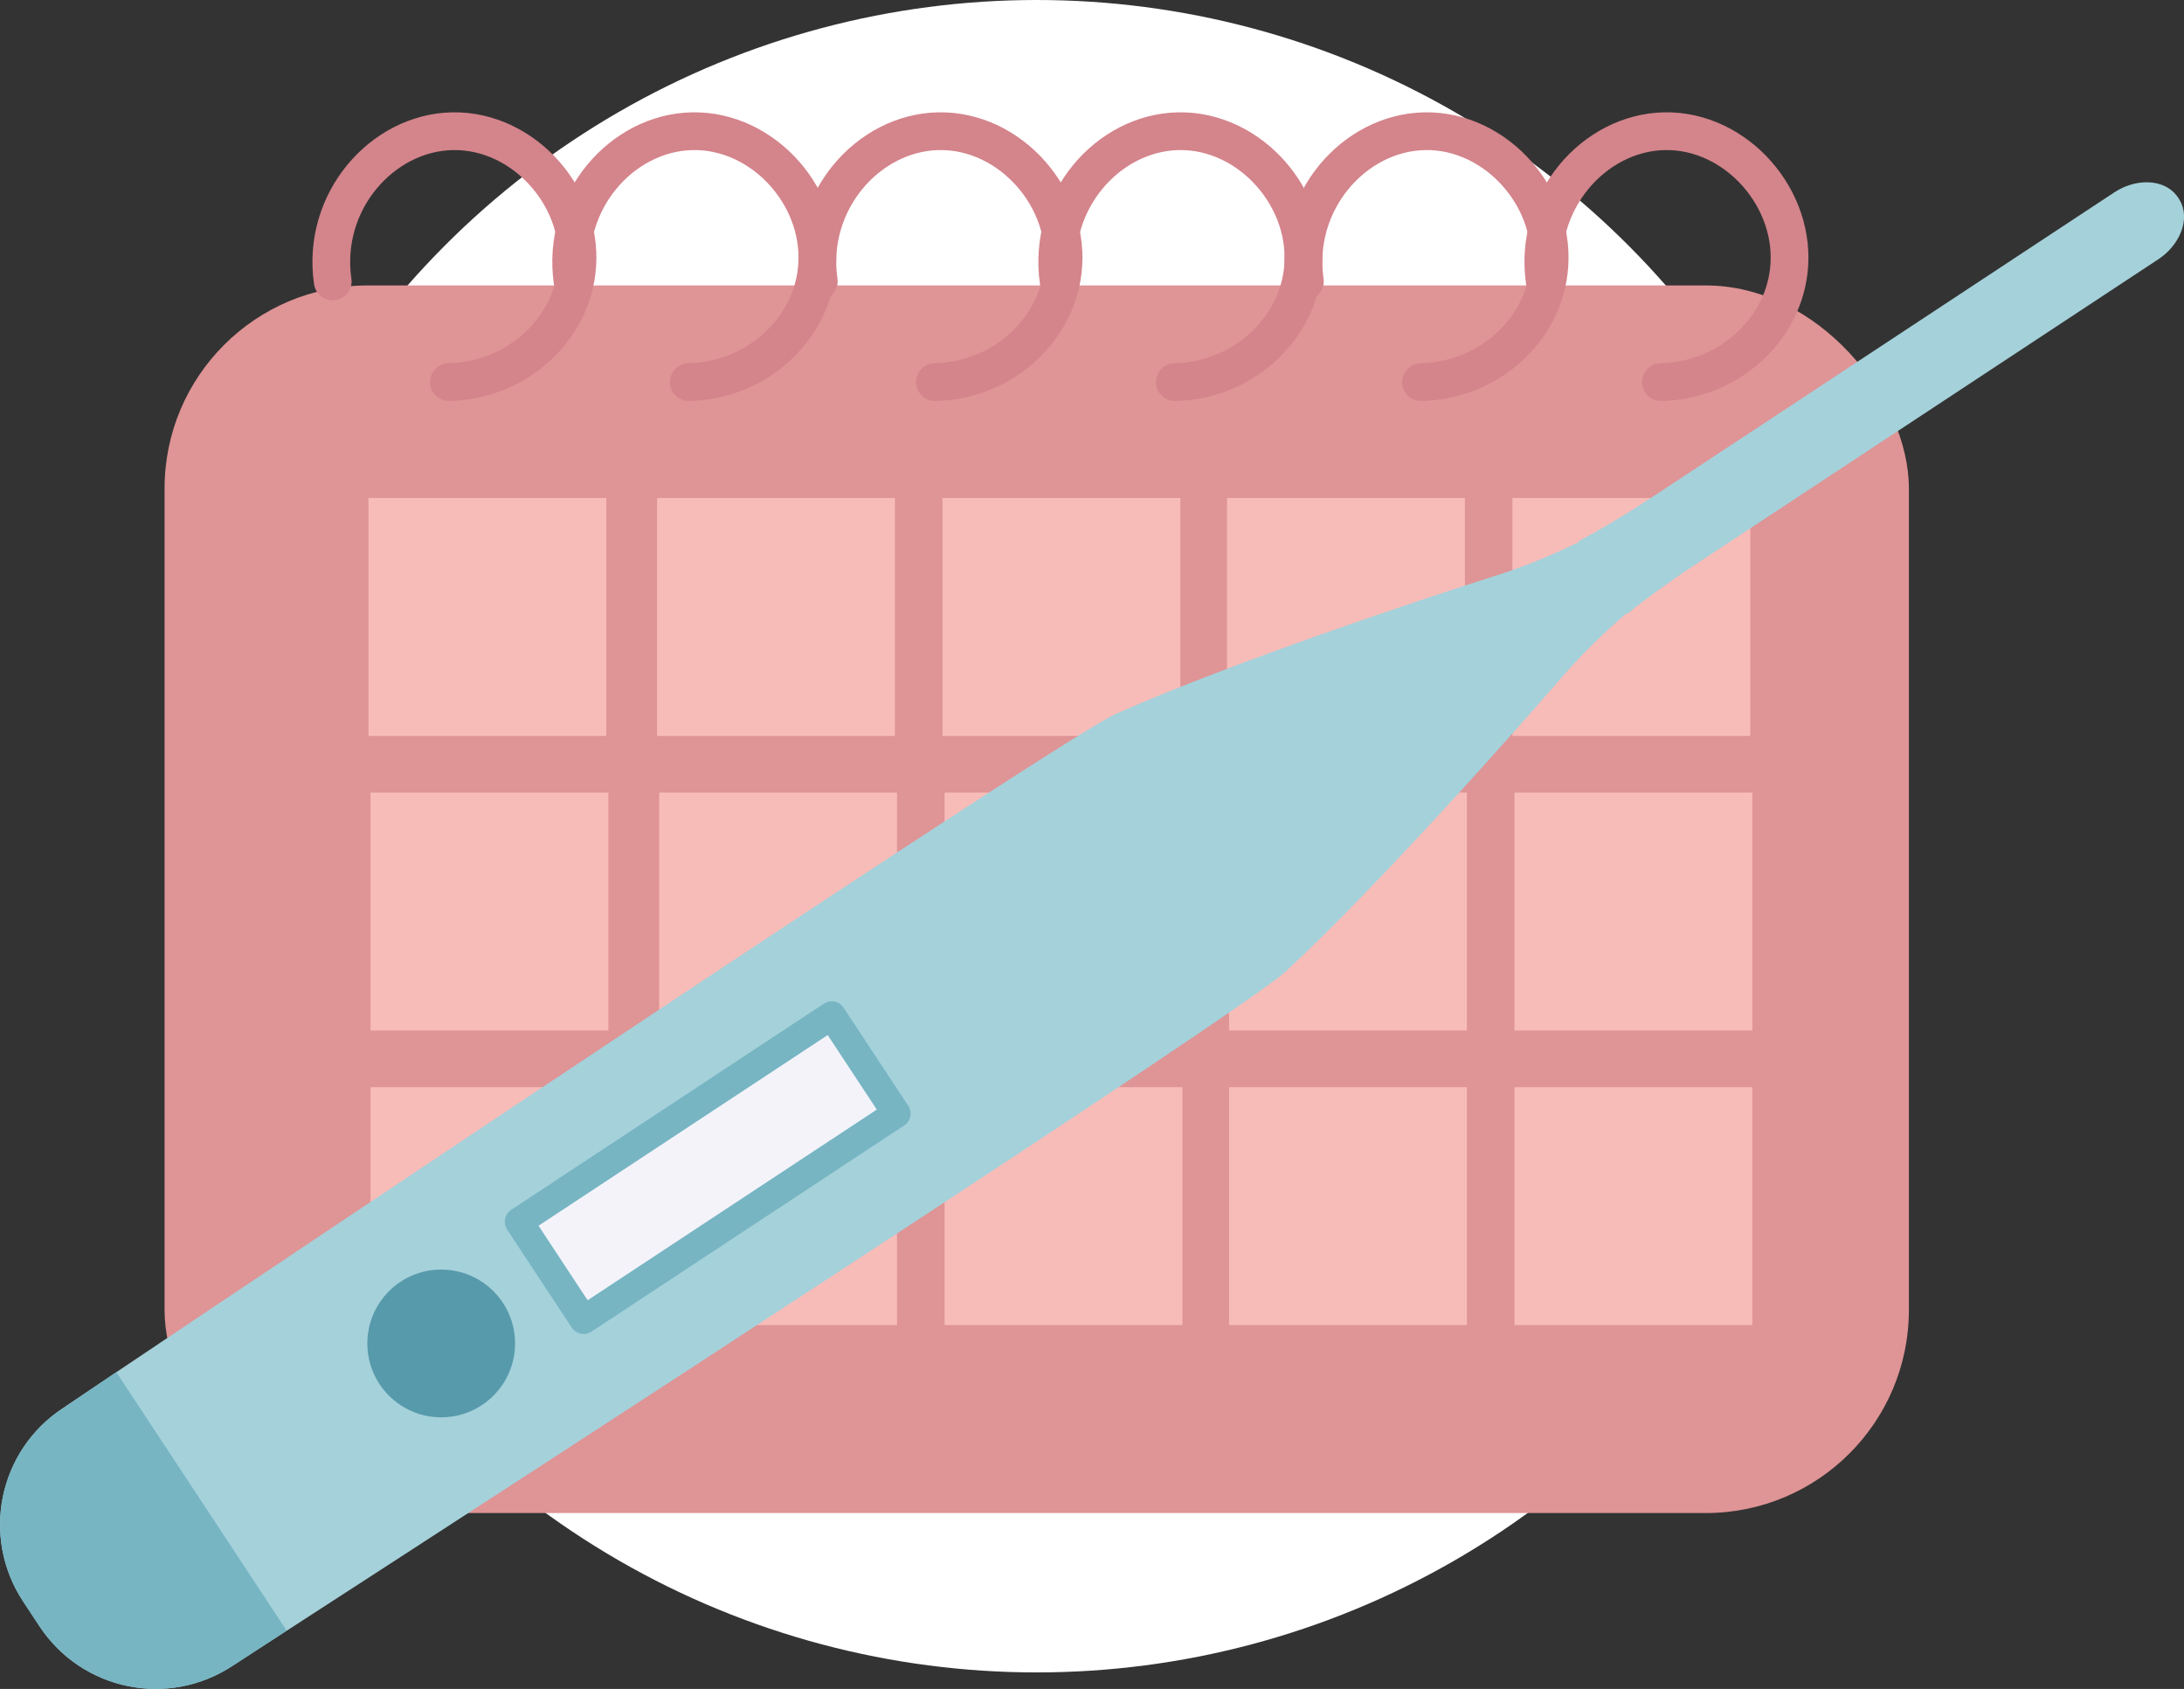
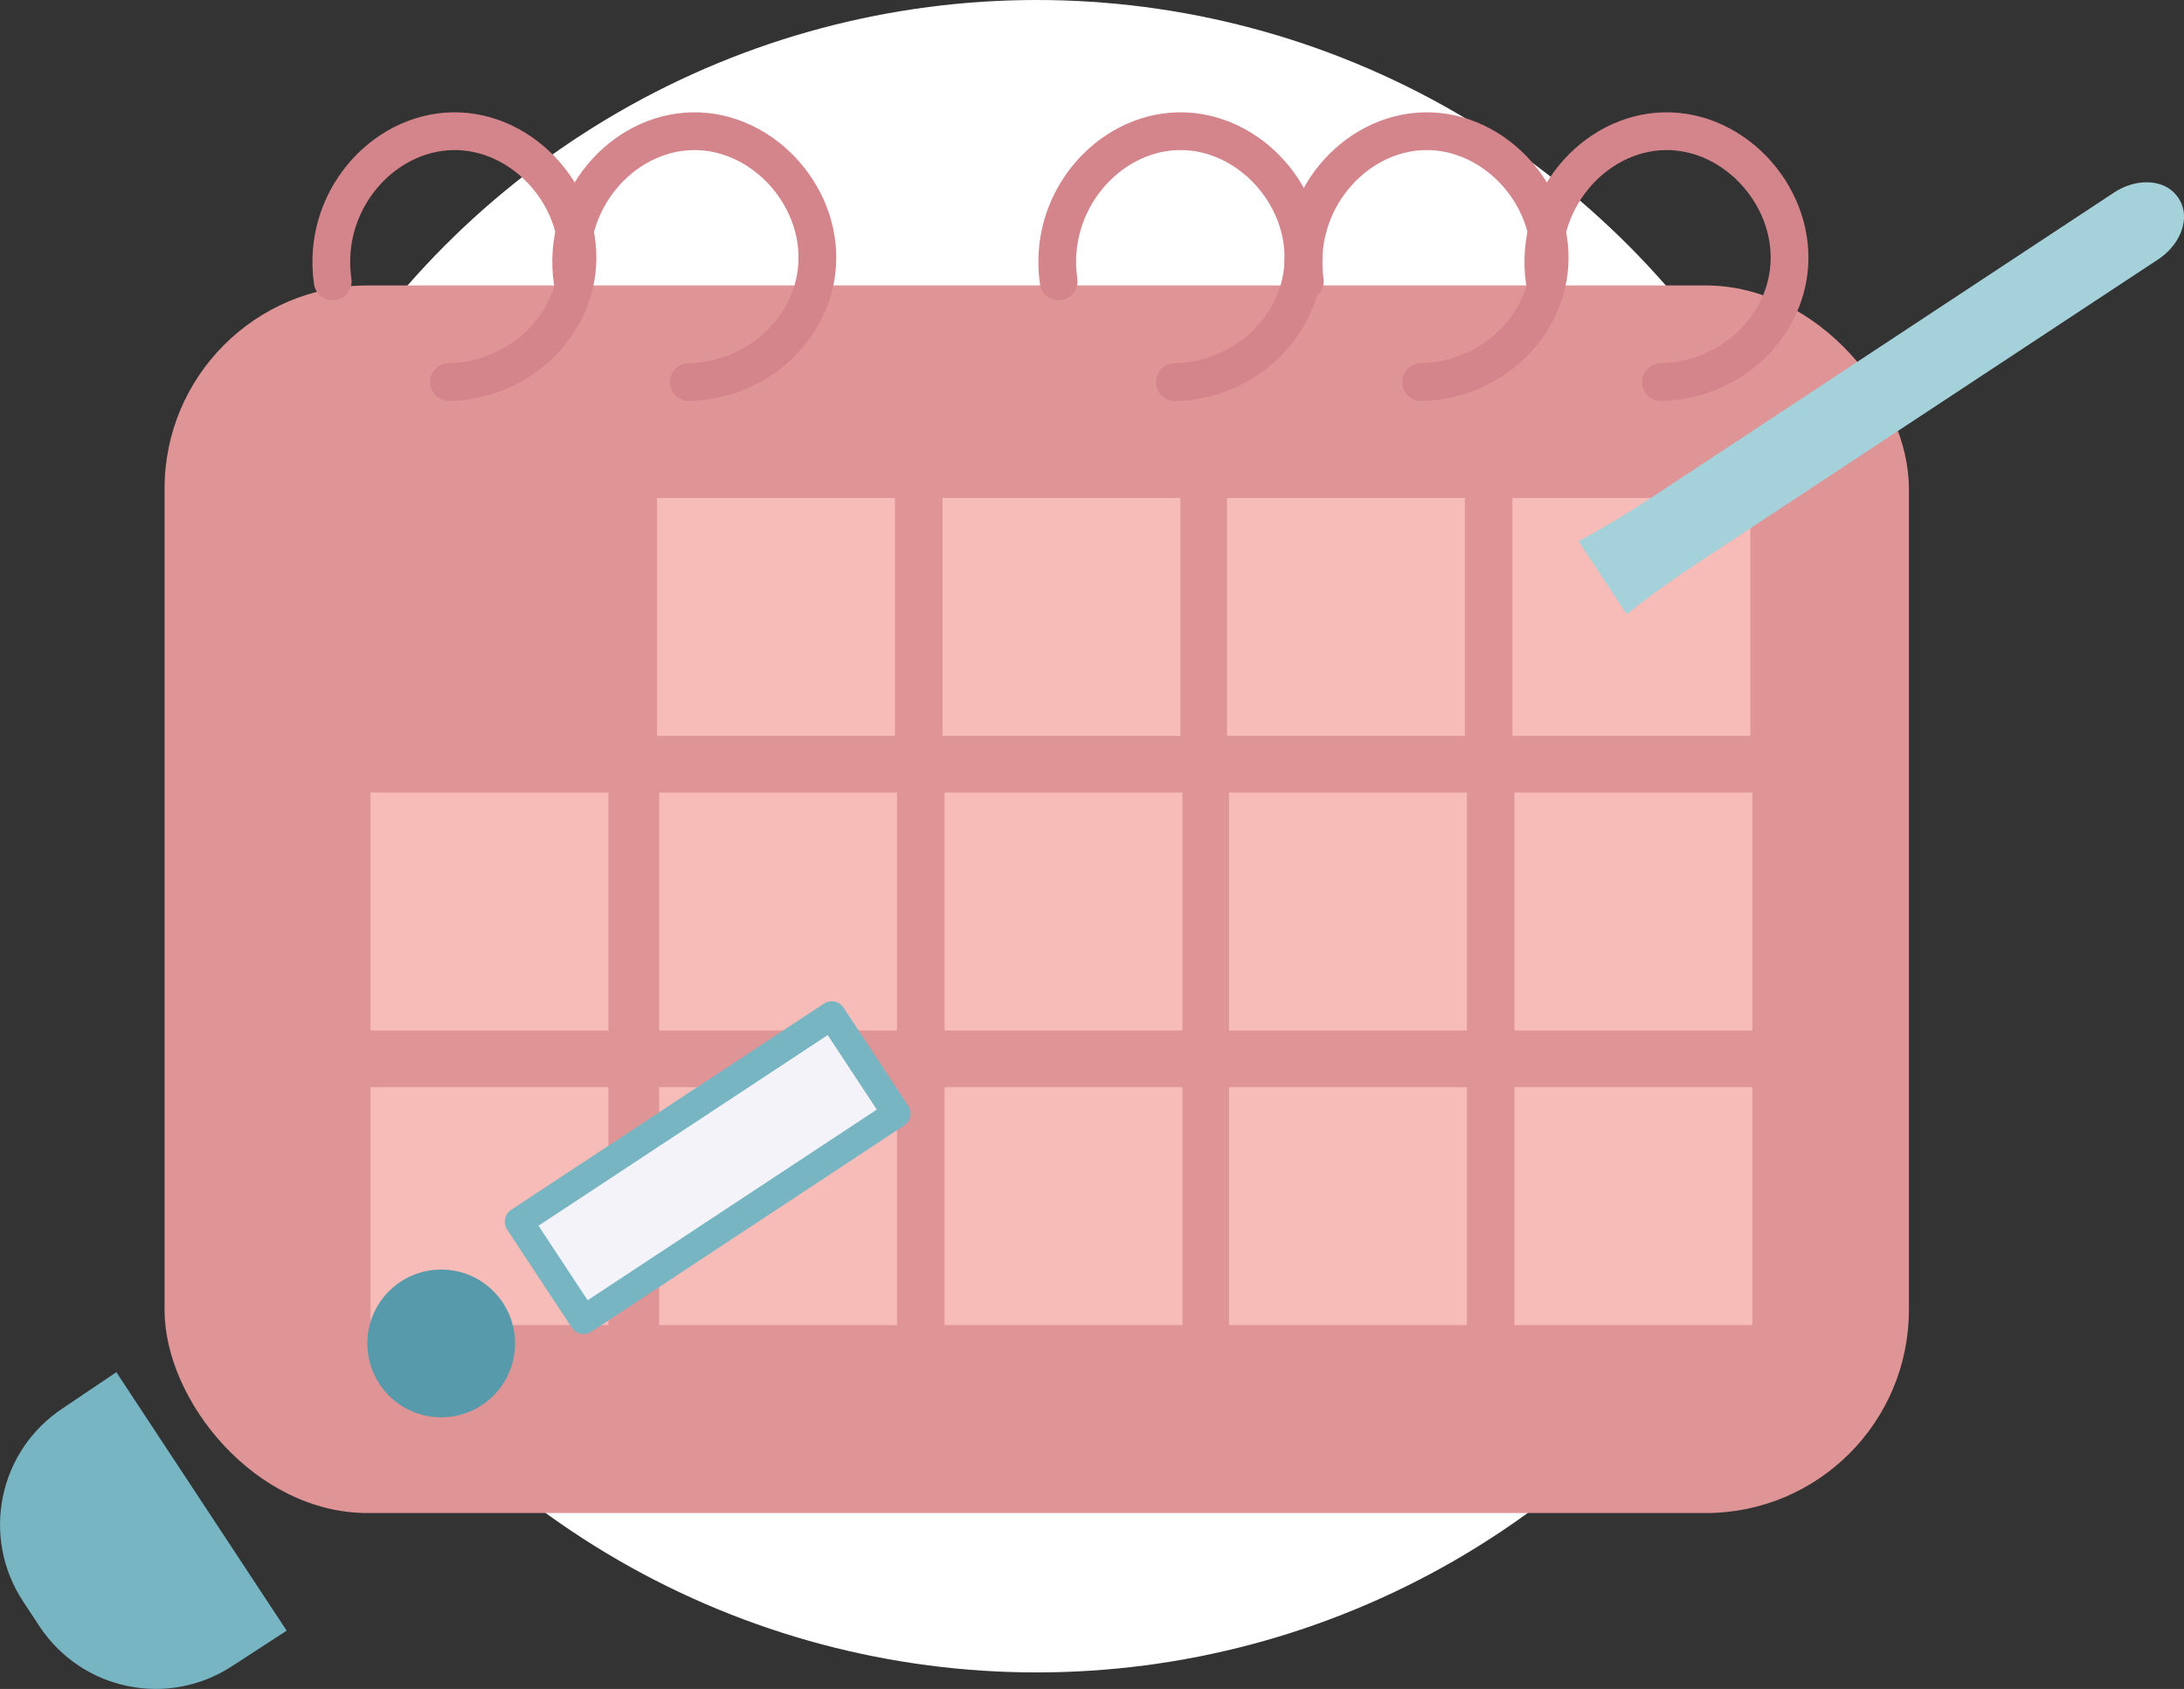
<svg xmlns="http://www.w3.org/2000/svg" id="Layer_2" data-name="Layer 2" viewBox="0 0 53.991 41.744">
  <rect x="0" y="0" width="53.991" height="41.744" fill="#333333" stroke="none" />
  <defs>
    <style>
      .cls-1 {
        fill: #fff;
      }

      .cls-2 {
        fill: #f4f3fa;
        stroke: #77b5c3;
        stroke-linejoin: round;
        stroke-width: .7px;
      }

      .cls-3 {
        fill: #77b5c3;
      }

      .cls-4 {
        fill: #df9496;
      }

      .cls-5 {
        fill: none;
        stroke: #d4848b;
        stroke-linecap: round;
        stroke-miterlimit: 10;
        stroke-width: .933px;
      }

      .cls-6 {
        fill: #a5d1da;
      }

      .cls-7 {
        fill: #579aab;
      }

      .cls-8 {
        fill: #f7bcb8;
      }
    </style>
  </defs>
  <g id="Layer_2-2" data-name="Layer 2">
    <g>
      <circle class="cls-1" cx="25.628" cy="20.668" r="20.668" />
      <rect class="cls-4" x="4.067" y="7.055" width="43.122" height="30.342" rx="5.021" ry="5.021" transform="translate(51.257 44.452) rotate(-180)" />
      <g>
        <path class="cls-5" d="m41.061,9.444c1.634-.035,2.968-1.234,3.156-2.717.228-1.796-1.286-3.518-3.067-3.484-1.744.033-3.248,1.743-2.962,3.712" />
        <path class="cls-5" d="m35.131,9.444c1.634-.035,2.968-1.234,3.156-2.717.228-1.796-1.286-3.518-3.067-3.484-1.744.033-3.248,1.743-2.962,3.712" />
        <path class="cls-5" d="m29.044,9.444c1.634-.035,2.968-1.234,3.156-2.717.228-1.796-1.286-3.518-3.067-3.484-1.744.033-3.248,1.743-2.962,3.712" />
-         <path class="cls-5" d="m23.114,9.444c1.634-.035,2.968-1.234,3.156-2.717.228-1.796-1.286-3.518-3.067-3.484-1.744.033-3.248,1.743-2.962,3.712" />
        <path class="cls-5" d="m17.028,9.444c1.634-.035,2.968-1.234,3.156-2.717.228-1.796-1.286-3.518-3.067-3.484-1.744.033-3.248,1.743-2.962,3.712" />
        <path class="cls-5" d="m11.098,9.444c1.634-.035,2.968-1.234,3.156-2.717.228-1.796-1.286-3.518-3.067-3.484-1.744.033-3.248,1.743-2.962,3.712" />
      </g>
      <g>
        <rect class="cls-8" x="37.389" y="12.308" width="5.88" height="5.88" transform="translate(80.658 30.497) rotate(-180)" />
        <rect class="cls-8" x="30.333" y="12.308" width="5.88" height="5.88" transform="translate(66.546 30.497) rotate(-180)" />
        <rect class="cls-8" x="23.3" y="12.308" width="5.88" height="5.88" transform="translate(52.48 30.497) rotate(-180)" />
        <rect class="cls-8" x="16.244" y="12.308" width="5.88" height="5.88" transform="translate(38.368 30.497) rotate(-180)" />
-         <rect class="cls-8" x="9.109" y="12.308" width="5.88" height="5.88" transform="translate(24.098 30.497) rotate(-180)" />
        <rect class="cls-8" x="37.44" y="19.59" width="5.88" height="5.88" transform="translate(80.76 45.06) rotate(-180)" />
        <rect class="cls-8" x="30.384" y="19.59" width="5.88" height="5.88" transform="translate(66.648 45.06) rotate(-180)" />
        <rect class="cls-8" x="23.351" y="19.59" width="5.88" height="5.88" transform="translate(52.582 45.06) rotate(-180)" />
        <rect class="cls-8" x="16.295" y="19.59" width="5.88" height="5.88" transform="translate(38.47 45.06) rotate(-180)" />
        <rect class="cls-8" x="9.16" y="19.59" width="5.88" height="5.88" transform="translate(24.2 45.06) rotate(-180)" />
        <rect class="cls-8" x="37.44" y="26.872" width="5.88" height="5.88" transform="translate(80.76 59.623) rotate(-180)" />
        <rect class="cls-8" x="30.384" y="26.872" width="5.88" height="5.88" transform="translate(66.648 59.623) rotate(-180)" />
        <rect class="cls-8" x="23.351" y="26.872" width="5.88" height="5.88" transform="translate(52.582 59.623) rotate(-180)" />
        <rect class="cls-8" x="16.295" y="26.872" width="5.88" height="5.88" transform="translate(38.47 59.623) rotate(-180)" />
        <rect class="cls-8" x="9.16" y="26.872" width="5.88" height="5.88" transform="translate(24.2 59.623) rotate(-180)" />
      </g>
      <g>
        <path class="cls-6" d="m40.213,15.18l-1.189-1.804c.602-.32,1.193-.678,1.765-1.054l11.48-7.568c.491-.324,1.132-.343,1.48.011.038.039.075.085.105.13.029.045.057.097.078.147.188.459-.082,1.041-.574,1.365l-11.48,7.568c-.572.377-1.133.779-1.664,1.206Z" />
-         <path class="cls-6" d="m7.087,40.304c-.847.552-1.336.868-1.336.868-1.594,1.051-3.728.613-4.778-.981l-.4-.607c-1.051-1.594-.613-3.728.981-4.778,0,0,.484-.325,1.322-.891,5.122-3.434,23.415-15.698,24.714-16.273,2.905-1.287,7.661-2.866,9.351-3.403.722-.226,1.418-.512,2.096-.844.098-.045.196-.091.291-.141l1.119,1.697c-.083.068-.164.14-.244.212-.572.493-1.109,1.019-1.604,1.589-1.159,1.341-4.482,5.094-6.81,7.257-1.04.968-19.522,12.946-24.7,16.296Z" />
      </g>
      <path class="cls-3" d="m7.087,40.304c-.847.552-1.336.868-1.336.868-1.594,1.051-3.728.613-4.778-.981l-.4-.607c-1.051-1.594-.613-3.728.981-4.778,0,0,.484-.325,1.322-.891l4.212,6.39Z" />
      <circle class="cls-7" cx="10.907" cy="33.205" r="1.826" />
      <rect class="cls-2" x="16.041" y="24.229" width="2.906" height="9.262" transform="translate(31.961 -1.63) rotate(56.606)" />
    </g>
  </g>
</svg>